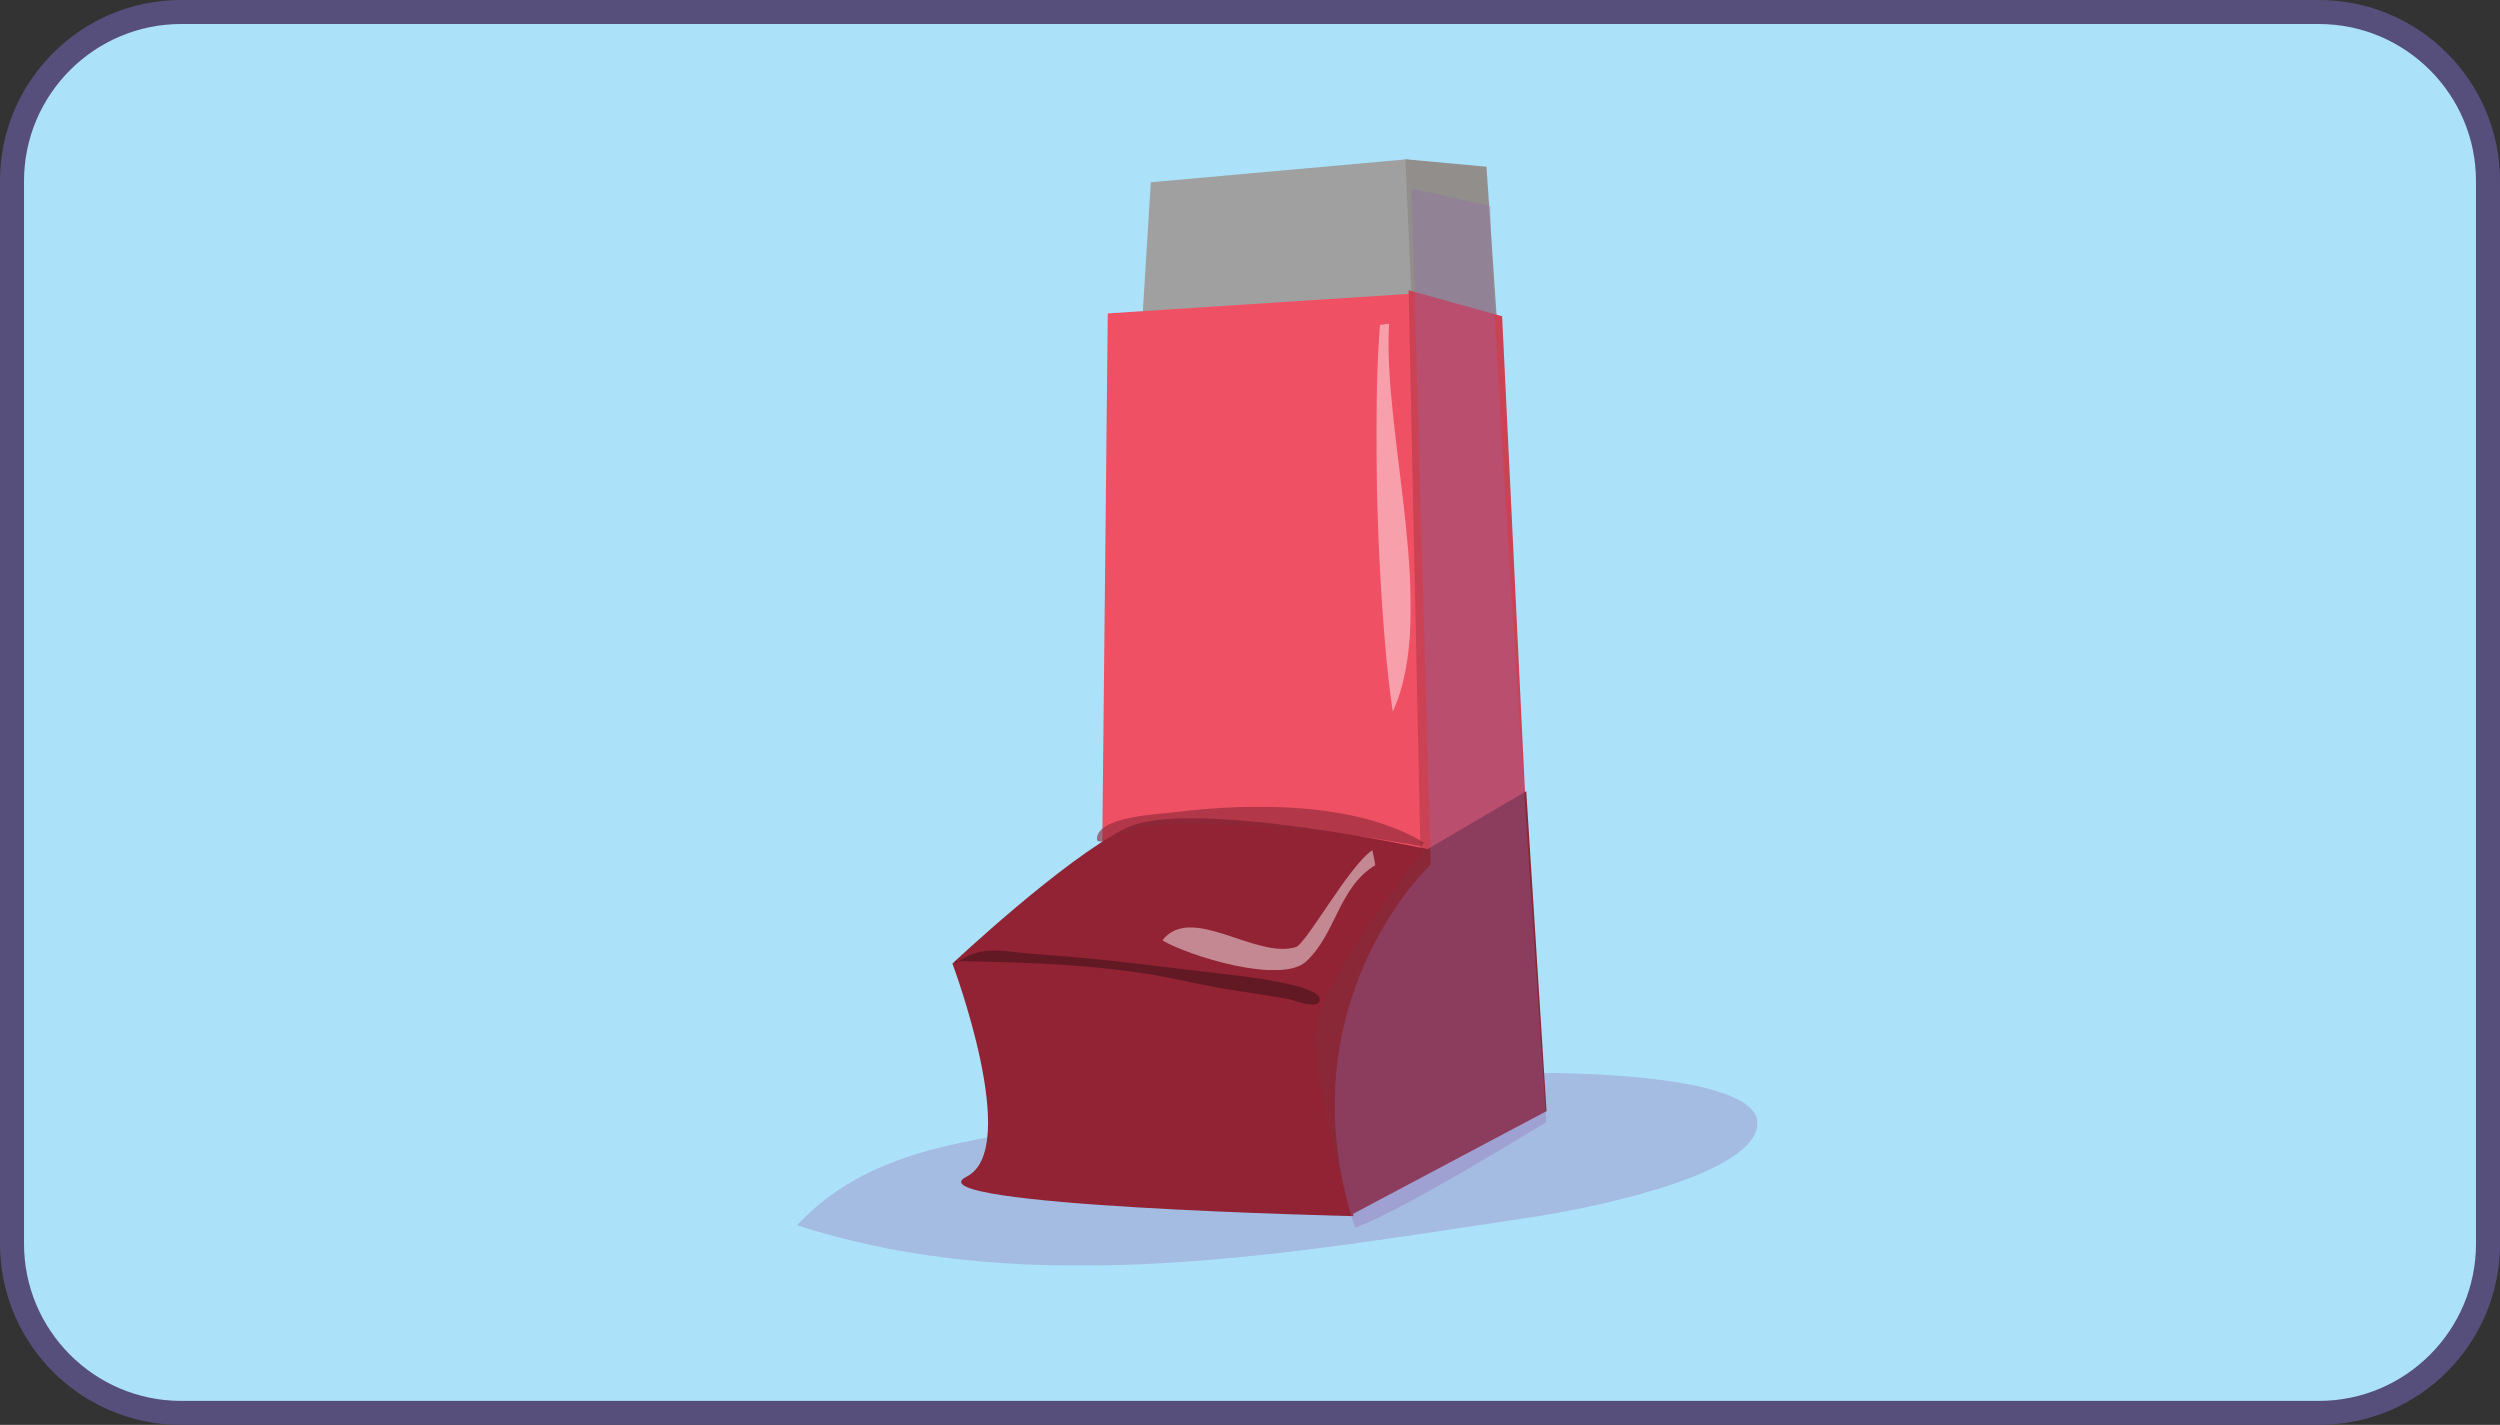
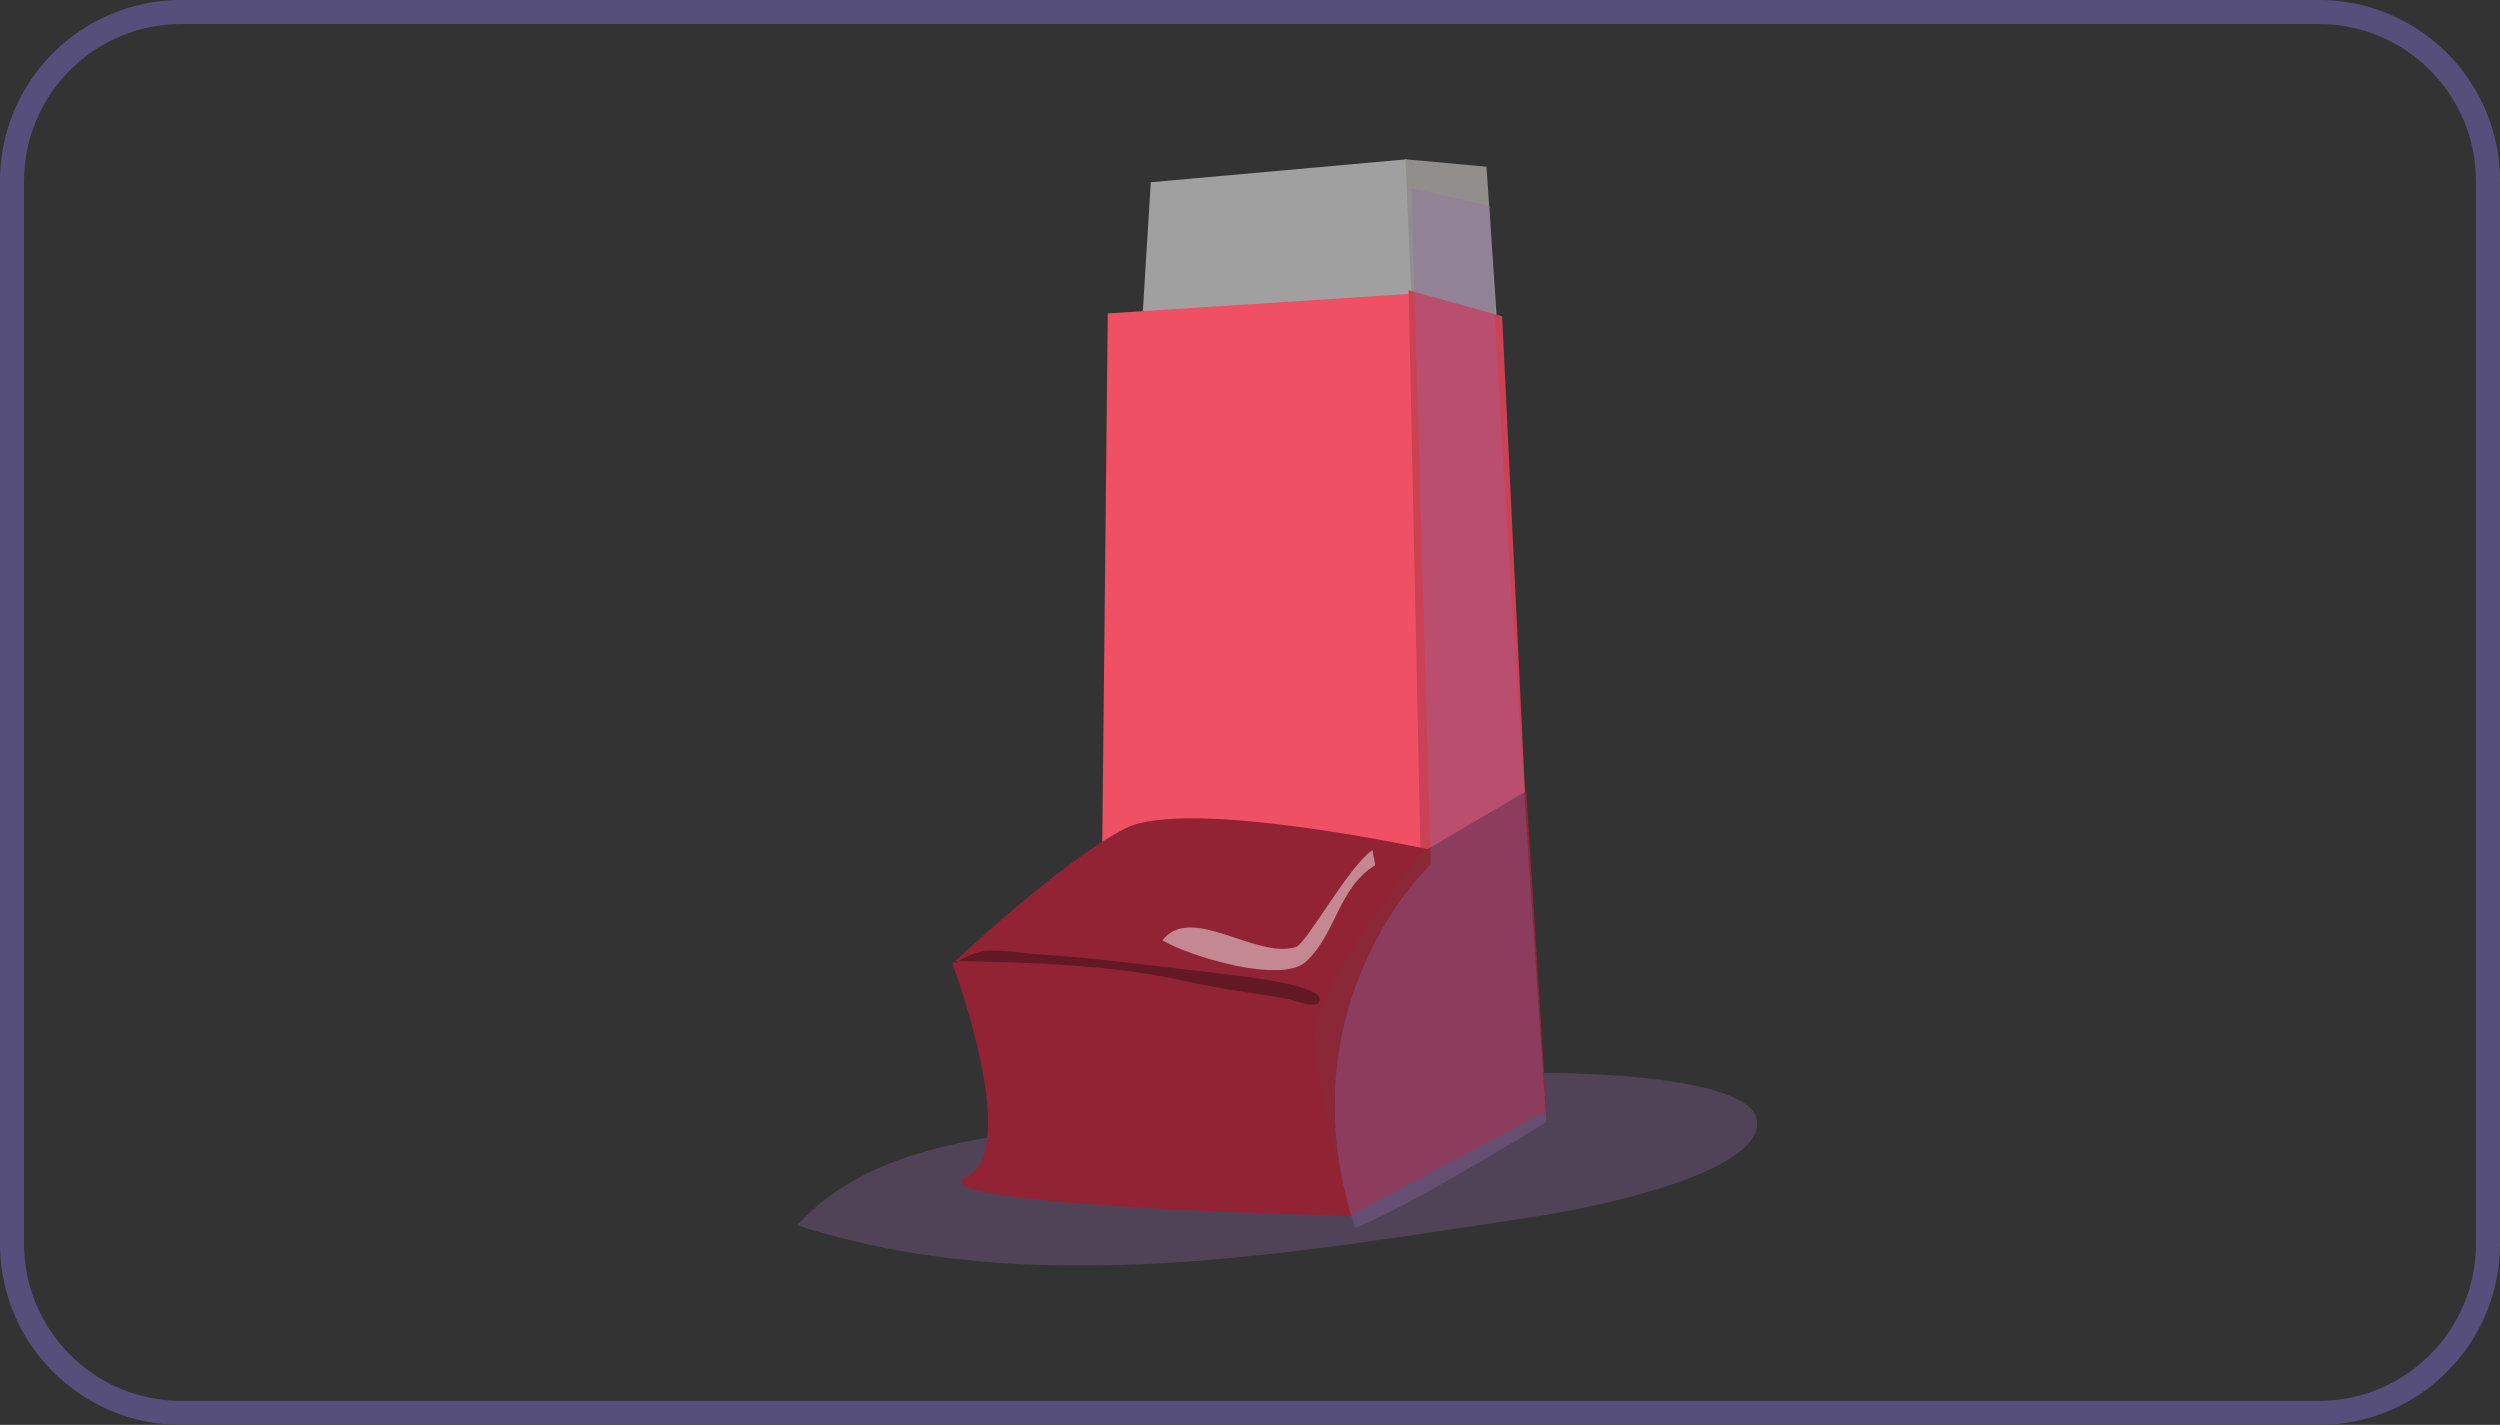
<svg xmlns="http://www.w3.org/2000/svg" id="Layer_2" data-name="Layer 2" viewBox="0 0 156.174 89.012">
  <rect x="0" y="0" width="156.174" height="89.012" fill="#333333" stroke="none" />
  <defs>
    <style>
      .cls-1 {
        fill: #ace1fa;
      }

      .cls-2 {
        fill: #922335;
      }

      .cls-3 {
        fill: #574f7b;
      }

      .cls-4 {
        opacity: .61;
      }

      .cls-4, .cls-5, .cls-6 {
        isolation: isolate;
      }

      .cls-7 {
        clip-path: url(#clippath-11);
      }

      .cls-8 {
        clip-path: url(#clippath-16);
      }

      .cls-9 {
        fill: #fff;
      }

      .cls-10 {
        clip-path: url(#clippath-2);
      }

      .cls-11 {
        clip-path: url(#clippath-13);
      }

      .cls-12 {
        clip-path: url(#clippath-15);
      }

      .cls-13 {
        clip-path: url(#clippath-6);
      }

      .cls-14 {
        clip-path: url(#clippath-7);
      }

      .cls-15 {
        clip-path: url(#clippath-1);
      }

      .cls-16 {
        clip-path: url(#clippath-4);
      }

      .cls-17 {
        fill: #441219;
      }

      .cls-5 {
        opacity: .46;
      }

      .cls-18 {
        fill: #8a2838;
      }

      .cls-19 {
        clip-path: url(#clippath-12);
      }

      .cls-6 {
        opacity: .31;
      }

      .cls-20 {
        clip-path: url(#clippath-9);
      }

      .cls-21 {
        clip-path: url(#clippath);
      }

      .cls-22 {
        fill: none;
      }

      .cls-23 {
        fill: #cb4254;
      }

      .cls-24 {
        clip-path: url(#clippath-3);
      }

      .cls-25 {
        clip-path: url(#clippath-8);
      }

      .cls-26 {
        fill: #918e8c;
      }

      .cls-27 {
        fill: #a1a0a0;
      }

      .cls-28 {
        clip-path: url(#clippath-14);
      }

      .cls-29 {
        clip-path: url(#clippath-17);
      }

      .cls-30 {
        fill: #9266ab;
      }

      .cls-31 {
        clip-path: url(#clippath-5);
      }

      .cls-32 {
        clip-path: url(#clippath-10);
      }

      .cls-33 {
        fill: #f05064;
      }
    </style>
    <clipPath id="clippath">
      <rect class="cls-22" x="49.794" y="67.019" width="59.995" height="12.044" />
    </clipPath>
    <clipPath id="clippath-1">
      <rect class="cls-22" x="49.5" y="66.375" width="60.893" height="14.974" />
    </clipPath>
    <clipPath id="clippath-2">
      <rect class="cls-22" x="49.5" y="66.874" width="60.394" height="12.478" />
    </clipPath>
    <clipPath id="clippath-3">
      <rect class="cls-22" x="59.657" y="59.37" width="22.793" height="3.398" />
    </clipPath>
    <clipPath id="clippath-4">
      <rect class="cls-22" x="59.482" y="58.888" width="23.459" height="4.492" />
    </clipPath>
    <clipPath id="clippath-5">
      <rect class="cls-22" x="59.482" y="58.888" width="23.459" height="3.993" />
    </clipPath>
    <clipPath id="clippath-6">
      <rect class="cls-22" x="68.519" y="50.398" width="20.442" height="2.469" />
    </clipPath>
    <clipPath id="clippath-7">
-       <rect class="cls-22" x="68.466" y="49.904" width="20.963" height="3.494" />
-     </clipPath>
+       </clipPath>
    <clipPath id="clippath-8">
      <rect class="cls-22" x="68.466" y="49.904" width="20.963" height="2.995" />
    </clipPath>
    <clipPath id="clippath-9">
      <rect class="cls-22" x="85.978" y="20.221" width="2.151" height="24.23" />
    </clipPath>
    <clipPath id="clippath-10">
      <rect class="cls-22" x="85.437" y="19.956" width="4.492" height="24.956" />
    </clipPath>
    <clipPath id="clippath-11">
      <rect class="cls-22" x="85.936" y="19.956" width="2.496" height="24.956" />
    </clipPath>
    <clipPath id="clippath-12">
      <rect class="cls-22" x="72.615" y="53.112" width="13.304" height="7.495" />
    </clipPath>
    <clipPath id="clippath-13">
      <rect class="cls-22" x="72.459" y="52.898" width="13.476" height="8.984" />
    </clipPath>
    <clipPath id="clippath-14">
      <rect class="cls-22" x="72.459" y="52.898" width="13.476" height="7.986" />
    </clipPath>
    <clipPath id="clippath-15">
      <rect class="cls-22" x="83.378" y="11.764" width="13.22" height="64.932" />
    </clipPath>
    <clipPath id="clippath-16">
      <rect class="cls-22" x="79.946" y="11.471" width="16.97" height="65.385" />
    </clipPath>
    <clipPath id="clippath-17">
      <rect class="cls-22" x="82.941" y="11.471" width="13.975" height="65.385" />
    </clipPath>
  </defs>
  <g id="Layer_1-2" data-name="Layer 1">
    <g>
      <g>
-         <path class="cls-1" d="m11.316.75h133.543c5.831,0,10.565,4.734,10.565,10.565v66.38c0,5.831-4.734,10.566-10.566,10.566H11.316c-5.831,0-10.565-4.734-10.565-10.565V11.315C.75,5.484,5.484.75,11.316.75Z" />
        <path class="cls-3" d="m144.858,1.5c5.412,0,9.816,4.403,9.816,9.816v66.381c0,5.412-4.403,9.816-9.816,9.816H11.316c-5.412,0-9.816-4.403-9.816-9.816V11.316C1.5,5.903,5.903,1.5,11.316,1.5h133.543m0-1.5H11.316C5.066,0,0,5.066,0,11.316v66.381c0,6.25,5.066,11.316,11.316,11.316h133.543c6.249,0,11.316-5.066,11.316-11.316V11.316c0-6.25-5.066-11.316-11.316-11.316h0Z" />
      </g>
      <g>
        <g class="cls-21">
          <g class="cls-6">
            <g class="cls-15">
              <g class="cls-10">
                <path class="cls-30" d="m93.694,67.066c2.113-.132,16.686-.226,16.076,3.322-.558,3.251-11.347,5.24-13.969,5.63-15.017,2.236-31.273,5.293-46.007.522,4.926-5.325,12.327-5.334,18.918-6.671" />
              </g>
            </g>
          </g>
        </g>
        <polygon class="cls-27" points="71.342 20.268 71.89 11.385 87.905 9.949 88.3 19.931 71.342 20.268" />
        <polygon class="cls-26" points="92.86 10.415 87.797 9.949 88.228 19.895 93.542 20.434 92.86 10.415" />
        <polygon class="cls-33" points="68.84 54.454 69.201 19.579 88.717 18.313 88.898 53.912 68.84 54.454" />
        <polygon class="cls-23" points="87.995 18.133 93.837 19.757 95.296 50.117 88.741 53.484 87.995 18.133" />
        <path class="cls-2" d="m89.419,53.094s-15.18-3.314-19.097-1.355c-3.918,1.959-10.826,8.455-10.826,8.455,0,0,4.357,11.576.883,13.313-3.671,1.836,24.171,2.463,24.171,2.463l-2.268-12.167,7.137-10.708Z" />
        <path class="cls-18" d="m95.345,49.427l-6.473,3.8s-6.825,8.444-6.755,11.54c.07,3.096,2.271,11.132,2.271,11.132l12.224-6.488-1.267-19.983Z" />
        <g class="cls-24">
          <g class="cls-4">
            <g class="cls-16">
              <g class="cls-31">
                <path class="cls-17" d="m59.657,60.034c4.895.096,9.819.222,14.632,1.306,2.092.471,4.159.705,6.256,1.083.36.065,1.857.734,1.904.014.059-.898-4.786-1.451-5.569-1.54-4.066-.462-8.082-1.033-12.171-1.293-2.124-.135-3.185-.673-5.016.559" />
              </g>
            </g>
          </g>
        </g>
        <g class="cls-13">
          <g class="cls-4">
            <g class="cls-14">
              <g class="cls-25">
-                 <path class="cls-18" d="m88.785,52.868c-4.592-.861-9.285-1.292-13.963-1.384-1.26-.025-3.003.042-4.205.427-.297.095-2.114,1.032-2.098.496.042-1.414,3.855-1.539,4.849-1.665,4.718-.596,11.354-.677,15.593,1.902" />
-               </g>
+                 </g>
            </g>
          </g>
        </g>
        <g class="cls-20">
          <g class="cls-5">
            <g class="cls-32">
              <g class="cls-7">
-                 <path class="cls-9" d="m86.776,20.221c-.419,6.877,3.067,18.036.231,24.231-.737-4.706-1.386-16.456-.804-24.152" />
-               </g>
+                 </g>
            </g>
          </g>
        </g>
        <g class="cls-19">
          <g class="cls-5">
            <g class="cls-11">
              <g class="cls-28">
                <path class="cls-9" d="m85.919,54.04c-2.321,1.419-2.43,4.256-4.321,6.019-1.574,1.466-7.422-.37-8.983-1.316,1.791-2.318,5.815,1.183,8.329.423.666-.201,3.335-5.11,4.79-6.055" />
              </g>
            </g>
          </g>
        </g>
        <g class="cls-12">
          <g class="cls-6">
            <g class="cls-8">
              <g class="cls-29">
                <path class="cls-30" d="m93.098,12.882l-4.916-1.118,1.192,42.235s-9.311,8.716-4.725,22.697c3.037-1.086,11.95-6.607,11.95-6.607,0,0-3.452-50.212-3.501-57.207" />
              </g>
            </g>
          </g>
        </g>
      </g>
    </g>
  </g>
</svg>